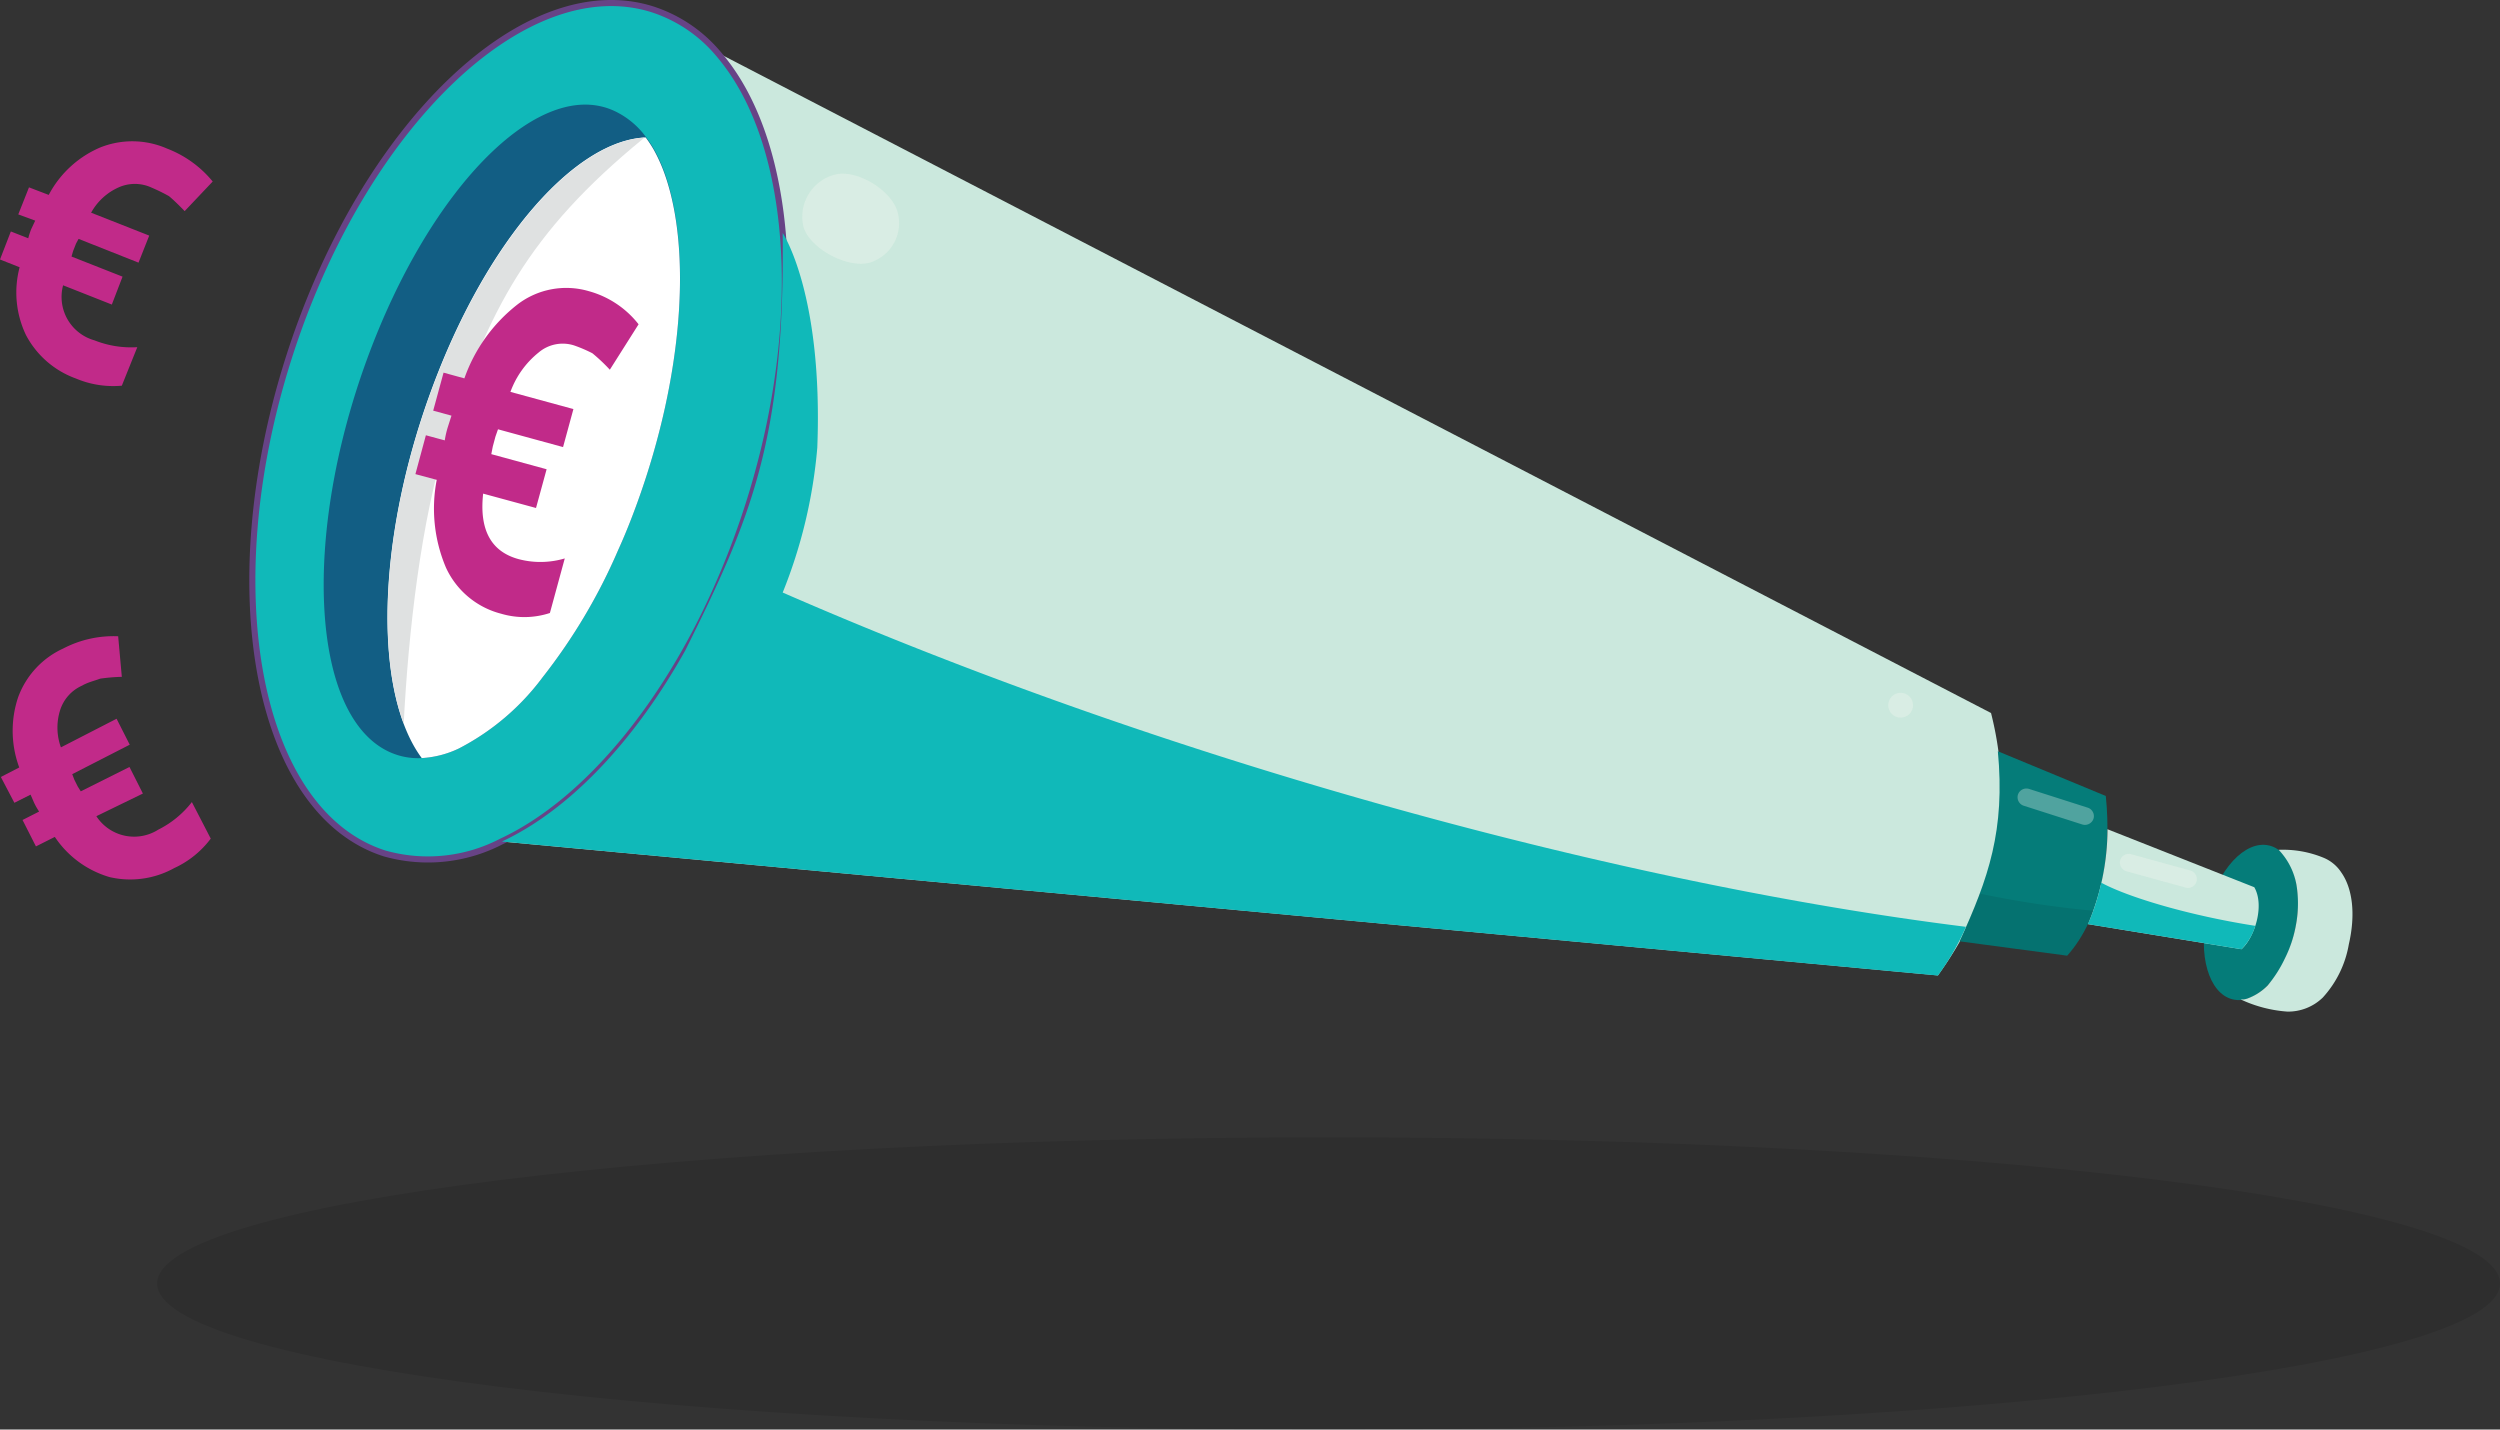
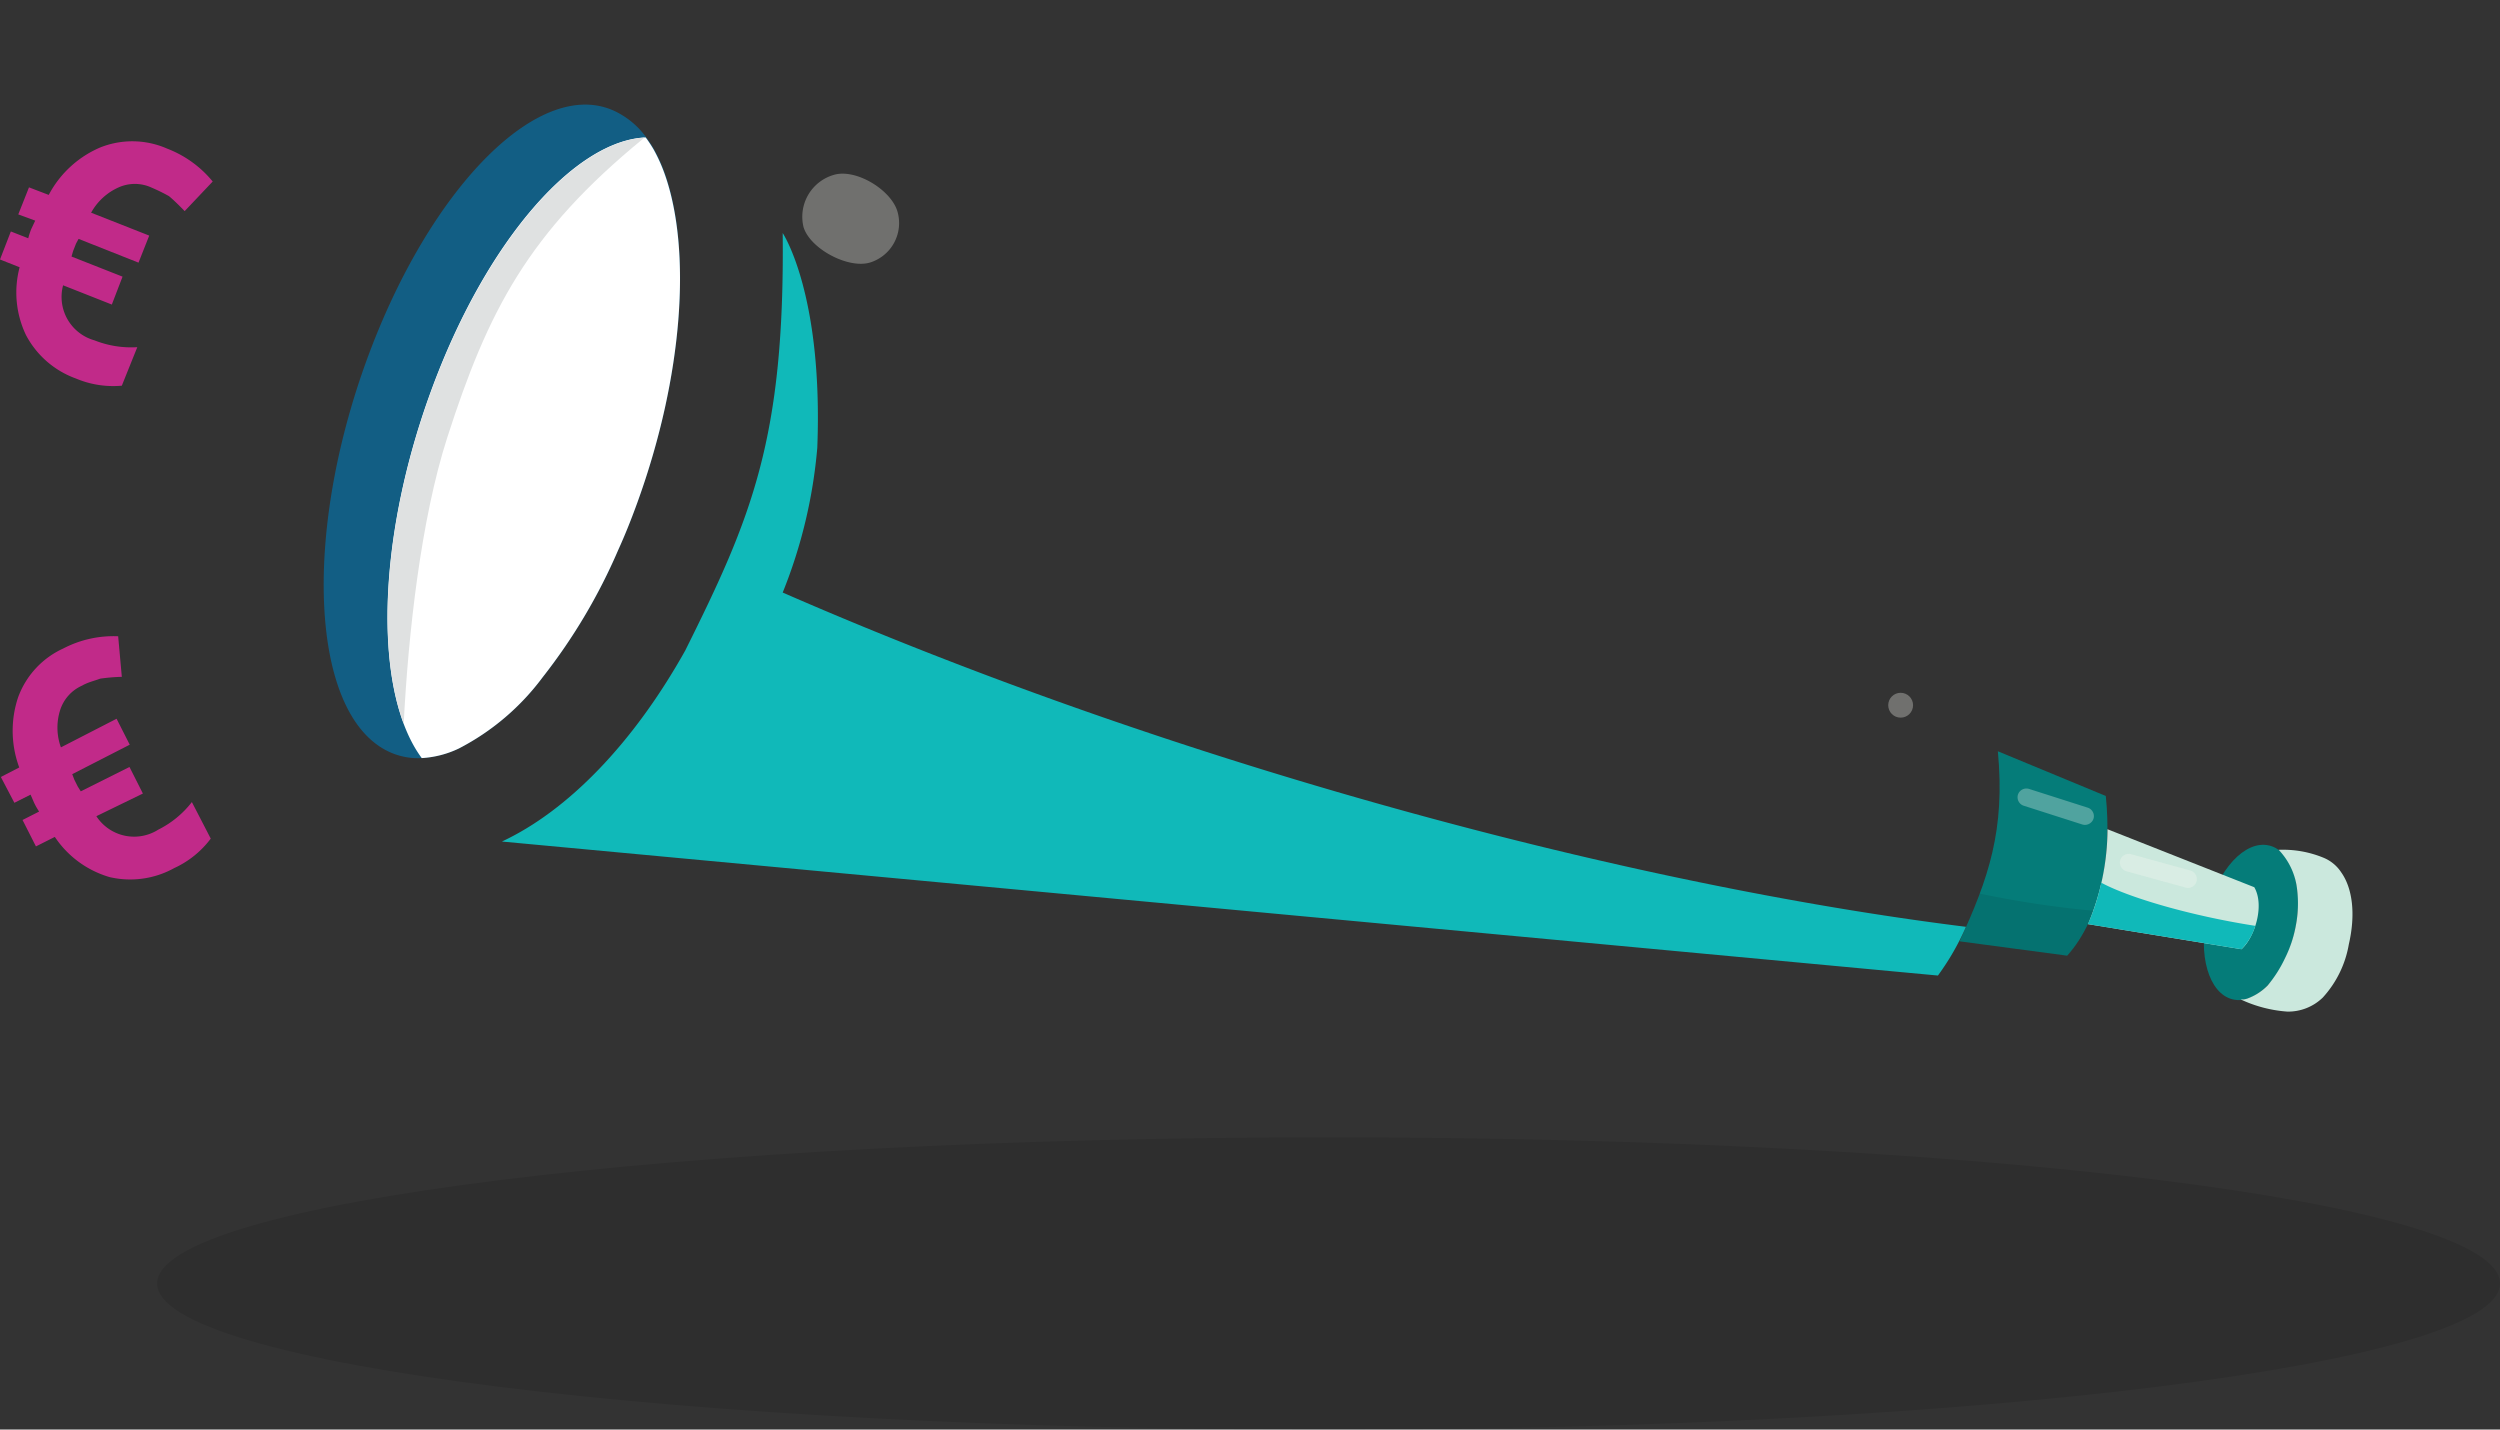
<svg xmlns="http://www.w3.org/2000/svg" viewBox="0 0 205.22 117.35">
  <rect x="0" y="0" width="205.22" height="117.35" fill="#333333" stroke="none" />
  <defs>
    <style>.cls-1{opacity:0.1;isolation:isolate;}.cls-2{fill-rule:evenodd;}.cls-3{fill:#cbe8dd;}.cls-4{fill:#faf8f3;opacity:0.31;}.cls-11,.cls-5{fill:#10b9b9;}.cls-5{stroke:#674386;stroke-miterlimit:10;stroke-width:0.5px;}.cls-6{fill:#125e84;}.cls-7{fill:#fff;}.cls-8{fill:#057c79;}.cls-9{fill:#dfe1e1;}.cls-10{opacity:0.08;}.cls-12{fill:#c12a89;}</style>
  </defs>
  <g id="Layer_2" data-name="Layer 2">
    <g id="Layer_1-2" data-name="Layer 1">
      <g class="cls-1">
        <path class="cls-2" d="M205.22,105.36c0,6.61-43,12-96.16,12S12.9,112,12.9,105.36s43-12,96.16-12,96.16,5.29,96.16,12" />
      </g>
-       <path class="cls-3" d="M163.44,58.53c2.12,8.39,0,15.5-4.36,21.54L41.2,69.08c6.94-3.24,13.87-11.5,18.38-22.51.69-1.66,1.31-3.38,1.88-5.16,4.36-13.76,3.77-27-.8-34.64a17.61,17.61,0,0,0-1.78-2.46Z" />
      <path class="cls-4" d="M73.66,17.33a3.39,3.39,0,0,1-2.24,4.22c-1.78.54-4.92-1.12-5.46-2.91a3.58,3.58,0,0,1,2.47-4.28C70.22,13.81,73.11,15.55,73.66,17.33Z" />
-       <path class="cls-5" d="M60.66,6.77a17.61,17.61,0,0,0-1.78-2.46A11.84,11.84,0,0,0,53.57.77c-10.43-3.31-23.8,9.52-29.88,28.65s-2.54,37.33,7.89,40.64a13.07,13.07,0,0,0,9.61-1h0c6.94-3.24,13.87-11.5,18.38-22.51.69-1.66,1.31-3.38,1.88-5.16C65.82,27.65,65.23,14.37,60.66,6.77Z" />
      <path class="cls-6" d="M52.32,41.25c-.49,1.35-1,2.64-1.57,3.89A46.85,46.85,0,0,1,44.54,55.6a20,20,0,0,1-6.87,5.84,8.12,8.12,0,0,1-3.05.79,5.64,5.64,0,0,1-2.93-.64c-6.14-3.22-6.86-17.55-1.6-32S44.57,6,50.7,9.24a6.78,6.78,0,0,1,2.32,2,10.32,10.32,0,0,1,.66,1,13.26,13.26,0,0,1,.9,2C56.78,20.51,56.09,30.85,52.32,41.25Z" />
      <path class="cls-7" d="M52.32,41.25c-.49,1.35-1,2.64-1.57,3.89A46.85,46.85,0,0,1,44.54,55.6a20,20,0,0,1-6.87,5.84,8.12,8.12,0,0,1-3.05.79c-3.92-5.3-3.8-17.59.71-30S47.15,11.53,53,11.28a10.32,10.32,0,0,1,.66,1,13.26,13.26,0,0,1,.9,2C56.78,20.51,56.09,30.85,52.32,41.25Z" />
      <circle class="cls-4" cx="156.02" cy="57.89" r="1.02" />
      <ellipse class="cls-8" cx="184.76" cy="75.71" rx="6.49" ry="3.67" transform="translate(68.68 238.17) rotate(-76.73)" />
      <path class="cls-8" d="M164,61.67l8.86,3.67c.5,4.76-.34,9.94-3.17,13.11l-8.83-1.18C163.24,72.09,164.61,68.14,164,61.67Z" />
      <path class="cls-4" d="M170.93,67.68l-4.81-1.54a.73.73,0,0,1-.47-.91h0a.73.73,0,0,1,.91-.47l4.82,1.54a.73.73,0,0,1,.47.91h0A.74.74,0,0,1,170.93,67.68Z" />
      <path class="cls-3" d="M185.05,72.83,173,68.07a20.11,20.11,0,0,1-1.6,7.79L184,77.92C185.1,76.92,185.91,74.33,185.05,72.83Z" />
      <path class="cls-4" d="M179.42,72.86l-4.87-1.34a.75.75,0,0,1-.51-.9h0a.73.73,0,0,1,.9-.5l4.87,1.34a.73.73,0,0,1,.5.89h0A.72.72,0,0,1,179.42,72.86Z" />
      <path class="cls-9" d="M36.72,35.9c3.34-10.37,6.61-16.77,16.07-24.51l.12-.1c-5.85.35-13.14,8.74-17.58,21-3.83,10.53-4.48,21-2.19,27.12C33.51,52.05,34.55,42.63,36.72,35.9Z" />
      <path class="cls-10" d="M171.72,74.75a81,81,0,0,1-9.21-1.4c-.47,1.27-1,2.55-1.65,3.92l8.83,1.18a11.79,11.79,0,0,0,2.15-3.7Z" />
      <path class="cls-11" d="M172.49,72.46a17,17,0,0,1-1.1,3.4L184,77.92A4.61,4.61,0,0,0,185.13,76C179.91,75.19,174.78,73.7,172.49,72.46Z" />
      <path class="cls-11" d="M64.25,48.64a41,41,0,0,0,2.84-11.89c.49-12.65-2.84-17.62-2.84-17.62.18,16.93-2.58,23.39-8,34.27C52,61,46.62,66.55,41.2,69.08l117.88,11a20.68,20.68,0,0,0,2.3-4C133.5,72.62,96.42,62.7,64.25,48.64Z" />
      <path class="cls-3" d="M192.18,71.6h0a3.19,3.19,0,0,0-1.47-1.2,8.72,8.72,0,0,0-3.66-.64,5.58,5.58,0,0,1,1.52,3.29,9.56,9.56,0,0,1-.11,2.93,10,10,0,0,1-.9,2.7,10.37,10.37,0,0,1-1.4,2.2,4.43,4.43,0,0,1-1.71,1.1,1.36,1.36,0,0,1-.29.06l-.17,0h-.06a10.83,10.83,0,0,0,3.83,1,4.07,4.07,0,0,0,2.91-1.15,8.62,8.62,0,0,0,2.14-4.37C193.38,75.05,193.12,72.92,192.18,71.6Z" />
-       <path class="cls-12" d="M47.11,28.35a3.06,3.06,0,0,0-2.9.59,7.38,7.38,0,0,0-2.31,3.23l5.17,1.41-.85,3.12-5.34-1.46-.21.6-.22.82-.12.62,4.54,1.24L44,41.7l-4.34-1.18c-.33,3,.67,4.77,2.92,5.38a7,7,0,0,0,3.78-.06l-1.22,4.48a6.72,6.72,0,0,1-4,.06,6.87,6.87,0,0,1-4.53-3.78,12.42,12.42,0,0,1-.76-7.21l-1.75-.47.86-3.19,1.55.42a7.44,7.44,0,0,1,.25-1.09l.3-.94-1.5-.41.85-3.12,1.71.47A13.3,13.3,0,0,1,42.47,25a6.58,6.58,0,0,1,5.86-1.1,7.81,7.81,0,0,1,4.09,2.72l-2.36,3.73A14.3,14.3,0,0,0,48.63,29,11.52,11.52,0,0,0,47.11,28.35Z" />
      <path class="cls-12" d="M12.42,15.39a3.26,3.26,0,0,0-2.7,0,4.82,4.82,0,0,0-2.24,2.07l4.77,1.88-.88,2.22L6.45,19.61,6.24,20,6,20.61l-.13.45,4.19,1.65L9.18,25l-4-1.58a3.7,3.7,0,0,0,2.58,4.52,8.18,8.18,0,0,0,3.51.56L10,31.66a7.86,7.86,0,0,1-3.77-.59,7.51,7.51,0,0,1-4.1-3.57,8.1,8.1,0,0,1-.52-5.56L0,21.3.89,19l1.43.56a5.05,5.05,0,0,1,.26-.79l.31-.66L1.5,17.6l.88-2.22L4,16a8.59,8.59,0,0,1,4.24-3.9,7.1,7.1,0,0,1,5.48.1,9,9,0,0,1,3.74,2.7l-2.3,2.43c-.44-.45-.89-.9-1.29-1.23A15.48,15.48,0,0,0,12.42,15.39Z" />
      <path class="cls-12" d="M6.74,56.28a3.3,3.3,0,0,0-1.8,2A4.77,4.77,0,0,0,5,61.35L9.57,59l1.08,2.13L5.93,63.55,6.1,64l.28.56.25.4,4-2,1.1,2.18L7.91,67A3.7,3.7,0,0,0,13,68.1a8,8,0,0,0,2.75-2.26l1.55,3a7.81,7.81,0,0,1-3,2.42A7.45,7.45,0,0,1,9,72a8.15,8.15,0,0,1-4.5-3.3l-1.55.78-1.1-2.17,1.36-.69a5.7,5.7,0,0,1-.41-.72l-.29-.67-1.33.67L.07,63.78,1.58,63a8.67,8.67,0,0,1-.09-5.77,7.07,7.07,0,0,1,3.71-4,8.92,8.92,0,0,1,4.5-1l.3,3.33a15,15,0,0,0-1.78.15C7.75,55.89,7.22,56,6.74,56.28Z" />
    </g>
  </g>
</svg>